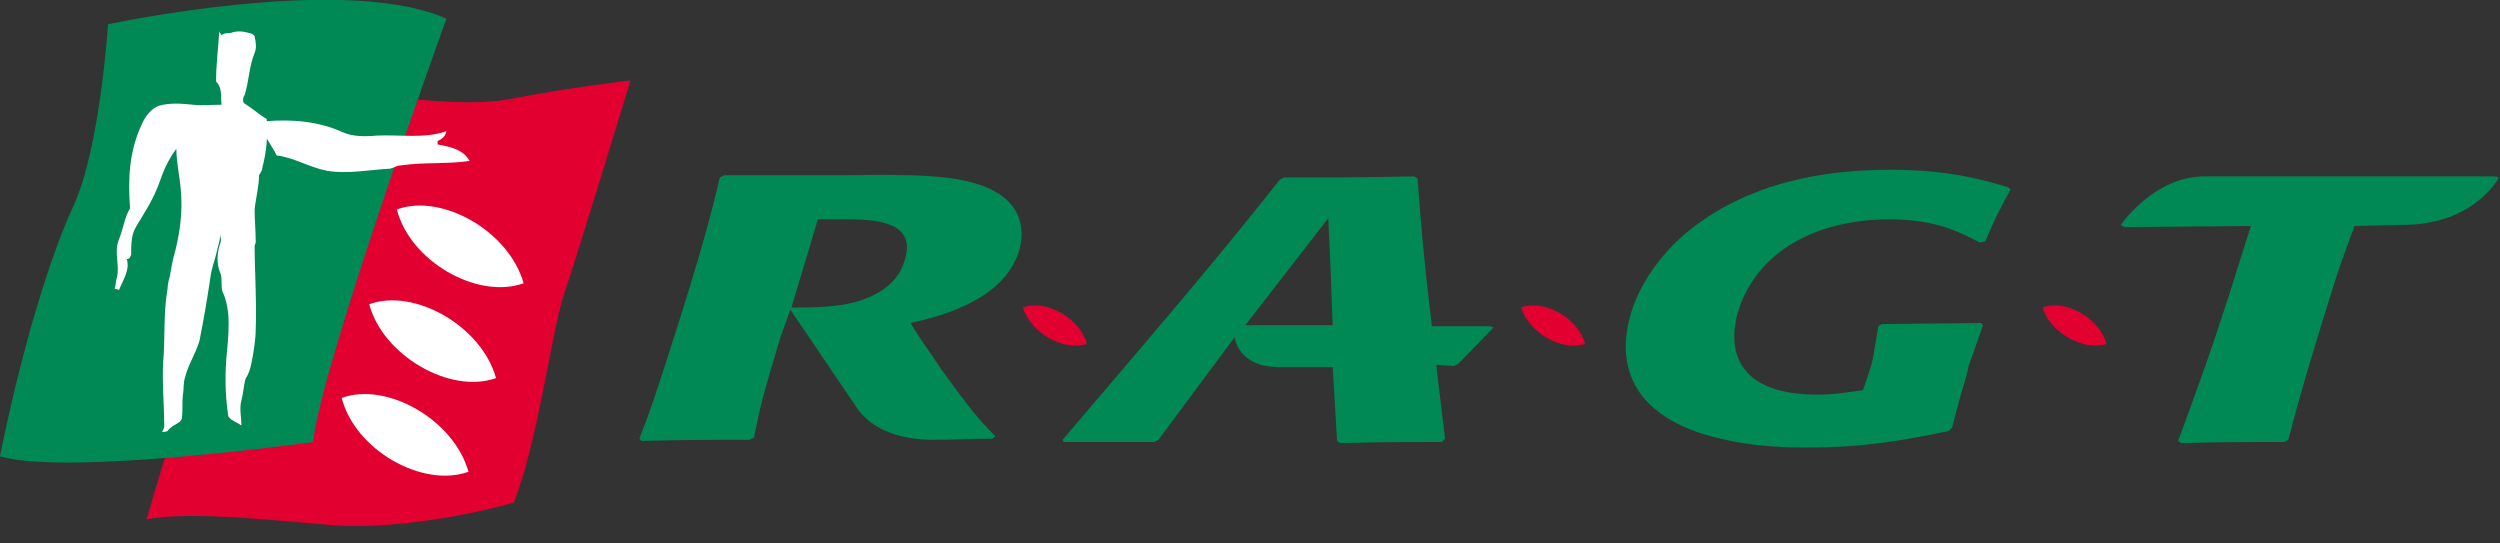
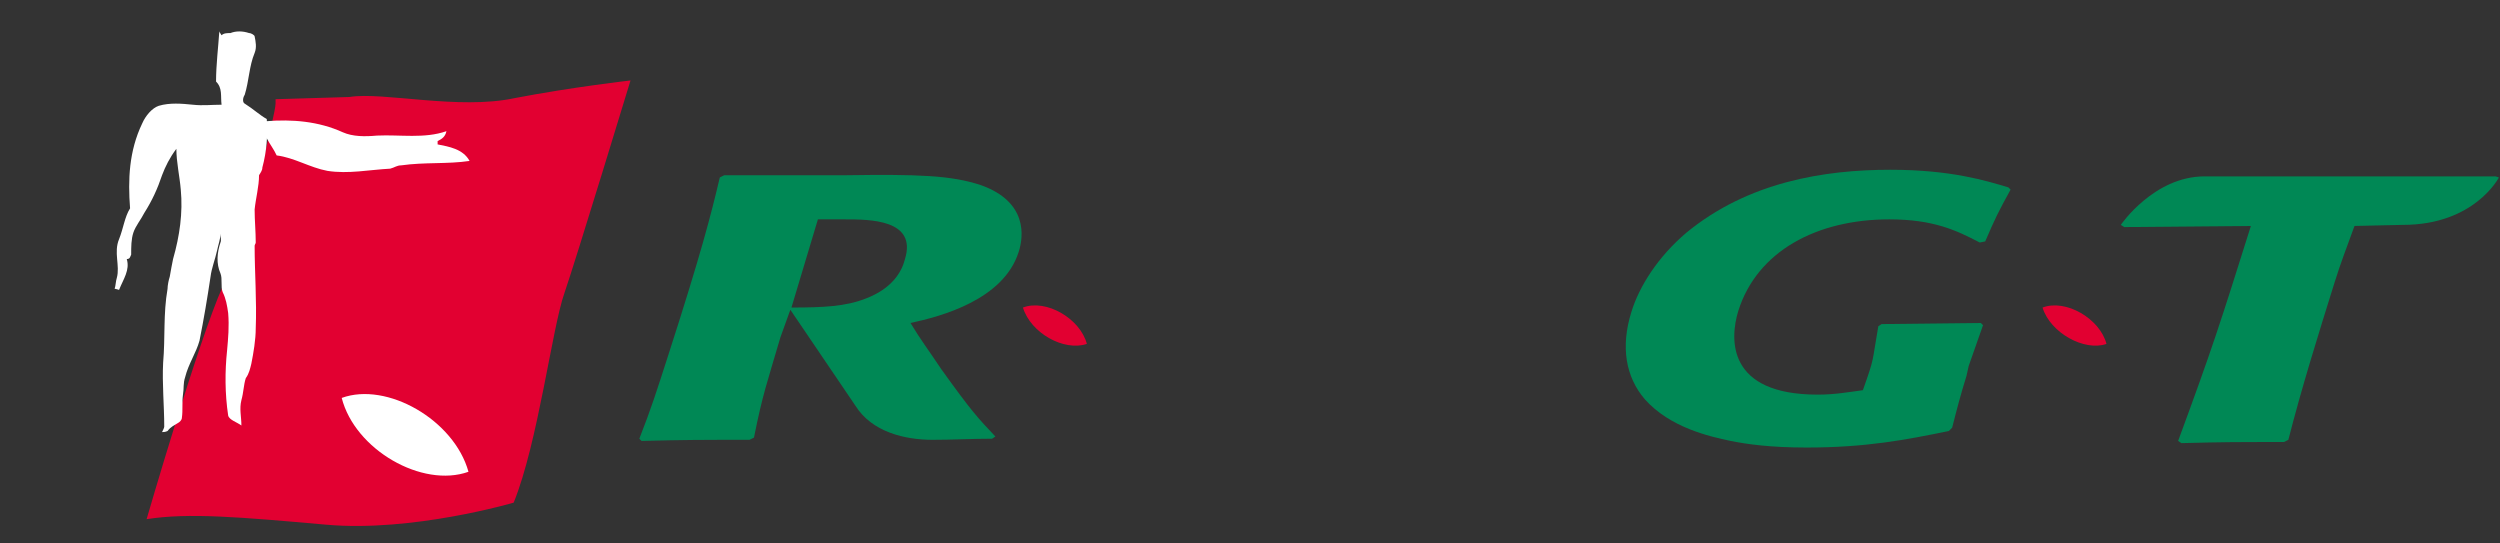
<svg xmlns="http://www.w3.org/2000/svg" version="1.1" id="Calque_2" x="0px" y="0px" viewBox="0 0 226.8 49.3" style="enable-background:new 0 0 226.8 49.3;" xml:space="preserve" width="226.8" height="49.3">
  <rect x="0" y="0" width="226.8" height="49.3" fill="#333333" stroke="none" />
  <style type="text/css">
	.st0{fill:#008855;}
	.st1{fill:#E20031;}
	.st2{fill-rule:evenodd;clip-rule:evenodd;fill:none;}
	.st3{fill:#FFFFFF;}
</style>
  <g>
    <path class="st0" d="M71.7,28.1l-0.9,2.5c-1.2,4.1-1.6,5.1-2.4,9.1l-0.4,0.2c-4.7,0-5.6,0-9.8,0.1L58,39.8c1.1-2.8,1.6-4.4,2.6-7.5   c3-9.3,3.9-12.8,4.7-16.2l0.4-0.2h6.9l4,0c6.7-0.1,9.7,0,12.4,0.9c4.2,1.5,3.9,4.6,3.4,6.1c-1.4,4.3-7,5.8-9.8,6.4   c0.9,1.5,1.6,2.4,2.8,4.2c2.8,3.9,3.3,4.4,4.9,6.1L90,39.8c-1.8,0-3.6,0.1-5.4,0.1c-2.5,0-5.5-0.7-7-3.1L71.7,28.1z M71.8,27.9   c2.9,0,4.9-0.1,6.7-0.8c2.4-0.9,3.3-2.4,3.6-3.6c1.1-3.6-3.2-3.6-5.5-3.6c-0.8,0-1.6,0-2.4,0L71.8,27.9z" />
    <path class="st0" d="M178.4,34.1c-0.5,1.6-0.9,3.1-1.3,4.7l-0.3,0.3c-3.9,0.8-7.5,1.5-12.9,1.5c-3.3,0-5.4-0.3-6.9-0.6   c-1.9-0.4-5.5-1.2-7.8-3.8c-1.7-2-2.2-4.7-1.2-7.9c0.7-2.3,2.4-5,5-7.2c5.6-4.6,12.5-5.7,18.5-5.7c5.5,0,8.7,1,10.7,1.6l0.2,0.2   c-1.1,2-1.4,2.6-2.3,4.7l-0.5,0.1c-2.1-1.1-4.2-2.1-8.2-2.1c-6.6,0-12,2.9-13.7,8.3c-0.8,2.6-1,7.6,7.2,7.6c1.5,0,2.6-0.2,4.1-0.4   c1.1-3.1,0.8-2.4,1.4-5.8l0.3-0.2l9-0.1l0.2,0.2c-0.6,1.7-0.7,2-1.3,3.7L178.4,34.1z" />
-     <path class="st0" d="M131.9,33.2l0.4-0.2l3.2-3.3l-0.3-0.1h-5.3c-0.7-5.8-0.9-8.2-1.3-13.4l-0.3-0.2c-5.1,0.1-6.1,0.1-11.8,0.1   l-0.4,0.2c-4.6,5.8-7.4,9.2-19.7,23.6l0.1,0.2h8.2l0.4-0.2l6.9-9.3c0,0,0.3,2.7,4,2.7c2.7,0,4.9,0,4.9,0l0.4,6.7l0.3,0.2   c3.9-0.1,4.9-0.1,9.2-0.1l0.3-0.3c-0.3-2.6-0.6-4.8-0.8-6.7L131.9,33.2z M112.9,29.6l4.5-5.8l3.1-4l0.2,4.4l0.2,5.3H112.9z" />
    <path class="st0" d="M213.6,20.5c-0.8,2.2-1.2,3.2-1.8,5.1c-1.5,4.8-3,9.6-4.2,14.3l-0.4,0.2c-4.4,0-5.4,0-9.3,0.1l-0.3-0.2   c3.1-8.4,3.8-10.6,6.6-19.5l-11.5,0.1l-0.3-0.2c0,0,3-4.4,7.6-4.4s26.4,0,26.4,0l0.3,0.1c0,0-2.2,4.3-8.7,4.3   C213.5,20.5,213.6,20.5,213.6,20.5z" />
    <path class="st1" d="M98.6,31.2c-0.6-2.3-3.7-4.1-5.8-3.3l0,0C93.5,30.2,96.5,31.9,98.6,31.2L98.6,31.2z" />
-     <path class="st1" d="M143.8,31.2c-0.6-2.3-3.7-4.1-5.8-3.3l0,0C138.7,30.2,141.7,31.9,143.8,31.2L143.8,31.2z" />
    <path class="st1" d="M191.1,31.2c-0.6-2.3-3.7-4.1-5.8-3.3l0,0C186,30.2,189.1,31.9,191.1,31.2L191.1,31.2z" />
  </g>
  <g>
    <path class="st1" d="M31.7,8.8c3-0.5,9.9,1.2,15,0.1c5.2-1,10.5-1.6,10.5-1.6s-4.9,16.1-6,19.3c-1.1,3.1-2.4,13.6-4.6,19   c0,0-9.2,2.7-17,2c-7.9-0.7-12.5-1.1-16.3-0.5c0,0,4.7-16.2,6.9-21.1c2.2-4.9,4.8-15.7,4.8-16.6c0-0.9,0-0.4,0-0.4L31.7,8.8z" />
    <g>
      <path class="st2" d="M28.8,40.4l0-0.3c0.5-4.9,6.1-21.4,9.5-31c-0.1,0-0.3,0-0.4,0c-3.4,9.7-9,26.1-9.5,31c0,0-6.6,0.9-13.6,1.4    c0,0.1-0.1,0.3-0.1,0.4c6.8-0.5,13.3-1.4,13.8-1.5L28.8,40.4z" />
    </g>
-     <path class="st0" d="M9.8,2.2c4.4-0.9,22.5-4.2,30.7-0.5c0,0-11.3,31.2-12.1,38.4c0,0-22.2,3.1-28.4,1.3c0,0,2.7-14.1,6.7-22.8   C9.1,13.3,9.8,2.2,9.8,2.2z" />
    <g>
      <path class="st3" d="M19.9,2.8c-0.1,1.5-0.3,3.1-0.3,4.6C20.2,8,20,8.7,20.1,9.5c-0.9,0-1.7,0.1-2.6,0c-1-0.1-2.1-0.2-3.1,0.1    c-0.6,0.2-1.2,0.9-1.5,1.6c-1.2,2.5-1.3,5.1-1.1,7.7c-0.5,0.8-0.6,1.8-1,2.8c-0.5,1.2,0.1,2.4-0.2,3.5c-0.1,0.3-0.1,0.7-0.2,1    c0.1,0,0.4,0.1,0.4,0.1c0.4-1,1-1.8,0.7-2.8c0.3,0,0.3-0.2,0.4-0.4c0-0.7,0-1.4,0.2-2c0.2-0.6,0.7-1.2,1-1.8    c0.7-1.1,1.2-2.2,1.6-3.4c0.3-0.8,0.7-1.6,1.3-2.4c0,1.2,0.3,2.5,0.4,3.7c0.2,2.1-0.1,4.2-0.7,6.3c-0.1,0.5-0.2,1-0.3,1.6    c-0.1,0.3-0.2,0.8-0.2,1.1c-0.4,2.3-0.2,4.4-0.4,6.7c-0.1,1.9,0.1,3.9,0.1,5.8c0,0.1-0.1,0.3-0.2,0.5c0.1,0,0.3,0,0.5-0.1    c0.3-0.4,0.6-0.5,0.9-0.7c0.2-0.1,0.4-0.3,0.4-0.5c0.1-0.7,0-1.4,0.1-2.1c0.1-0.6,0-1,0.2-1.6c0.3-1.2,1-2.2,1.3-3.3    c0.4-2,0.7-3.8,1-5.8c0.1-0.8,0.4-1.5,0.6-2.4c0.1-0.5,0.3-1,0.3-1.5c0,0.3,0.1,0.6,0,0.8c-0.3,0.9-0.4,1.9,0,2.8    c0.2,0.5,0,1.2,0.2,1.7c0.3,0.6,0.4,1.2,0.5,1.9c0.1,1.2,0,2.3-0.1,3.4c-0.2,1.9-0.2,3.9,0.1,5.9c0.1,0.4,0.8,0.6,1.2,0.9    c0-0.8-0.2-1.5,0-2.3c0.2-0.7,0.2-1.4,0.4-2c0.3-0.4,0.4-0.9,0.5-1.3c0.2-1,0.4-2.2,0.4-3.2c0.1-2.5-0.1-5.1-0.1-7.5    c0-0.1,0.1-0.2,0.1-0.3c0-1-0.1-2-0.1-3c0.1-1,0.4-2.1,0.4-3.1c0.1-0.2,0.3-0.4,0.3-0.7c0.4-1.5,0.5-2.9,0.4-4.4    c-0.7-0.4-1.2-0.9-2-1.4c-0.2-0.1-0.2-0.5,0-0.8c0.4-1.3,0.4-2.6,0.9-3.8c0.2-0.5,0.1-1,0-1.5c0-0.1-0.3-0.3-0.5-0.3    c-0.6-0.2-1.2-0.2-1.7,0c-0.3,0-0.6,0-0.8,0.2C19.9,2.9,19.9,2.9,19.9,2.8z" />
      <path class="st3" d="M24.1,11c2.4-0.2,4.8,0,7,1c0.9,0.4,2,0.4,3.1,0.3c2.1-0.1,4.3,0.3,6.3-0.4c-0.1,0.5-0.4,0.7-0.8,0.9    c0,0.1,0,0.3,0,0.3c1,0.2,2.3,0.4,2.9,1.5c-2,0.3-4.1,0.1-6.2,0.4c-0.4,0-0.6,0.2-1,0.3c-1.9,0.1-3.8,0.5-5.7,0.2    c-1.6-0.3-3-1.2-4.6-1.4C24.6,13,23.6,12.2,24.1,11z" />
    </g>
-     <path class="st3" d="M47.5,25.7c-1.3-4.7-7.4-8.2-11.5-6.7l0,0C37.2,23.7,43.3,27.2,47.5,25.7L47.5,25.7z" />
-     <path class="st3" d="M45,34.3c-1.3-4.7-7.4-8.2-11.5-6.7l0,0C34.7,32.2,40.8,35.8,45,34.3L45,34.3z" />
    <path class="st3" d="M42.5,42.8c-1.3-4.7-7.4-8.2-11.5-6.7l0,0C32.2,40.8,38.3,44.3,42.5,42.8L42.5,42.8z" />
  </g>
</svg>